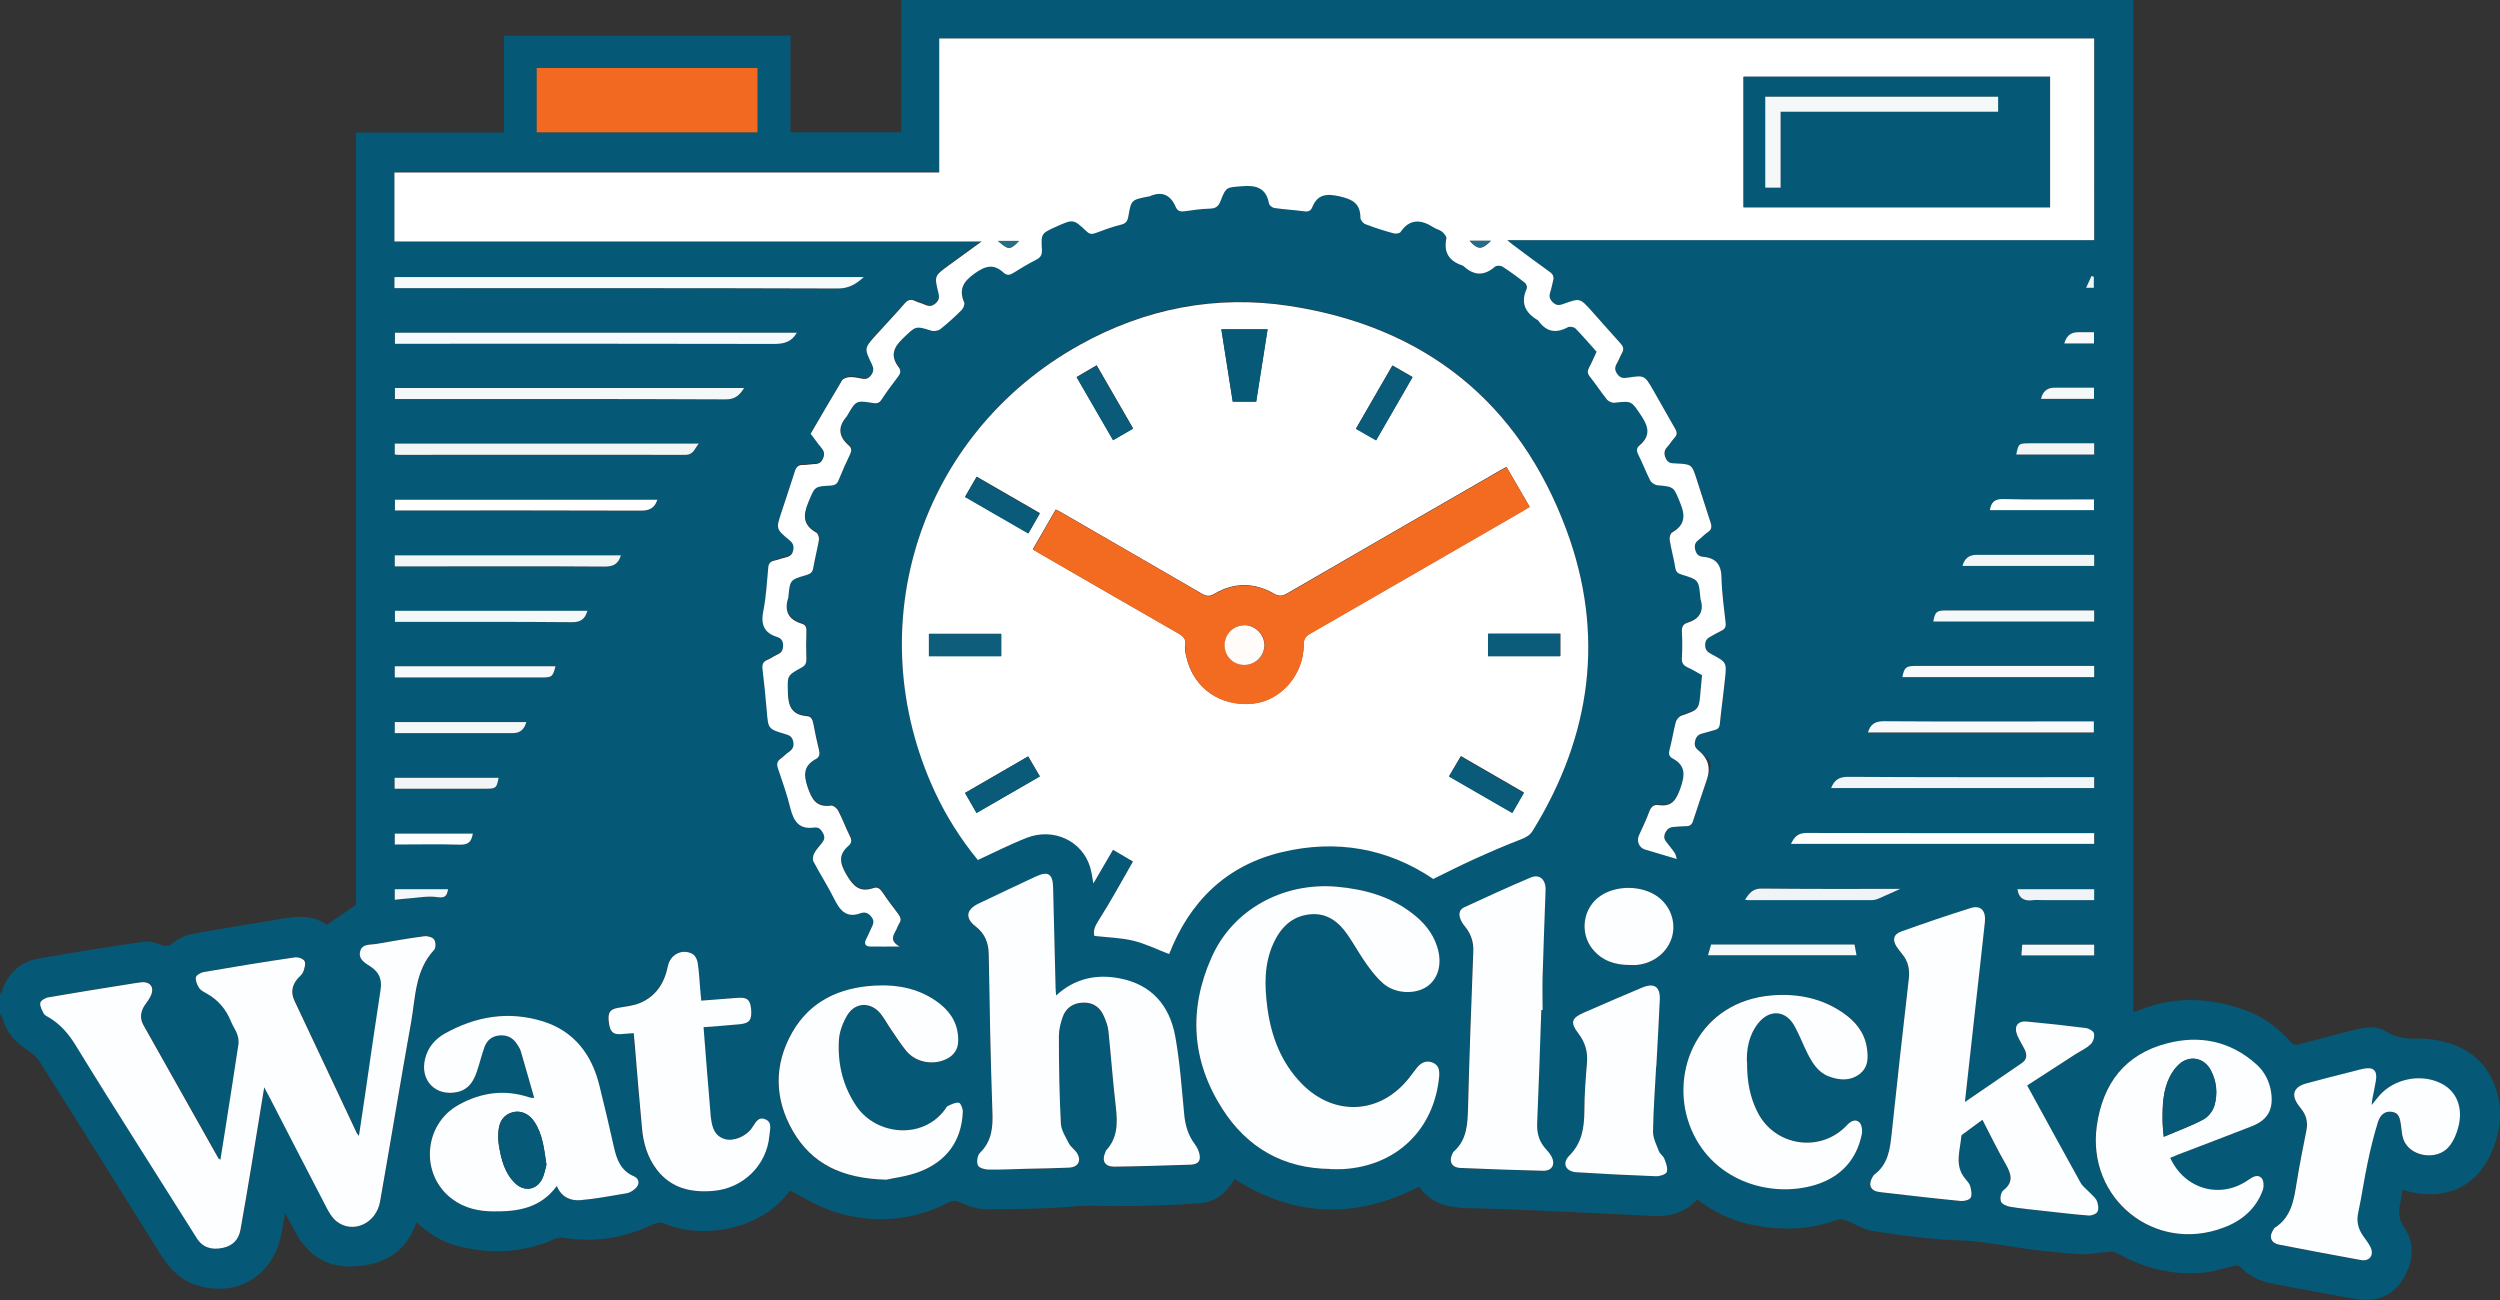
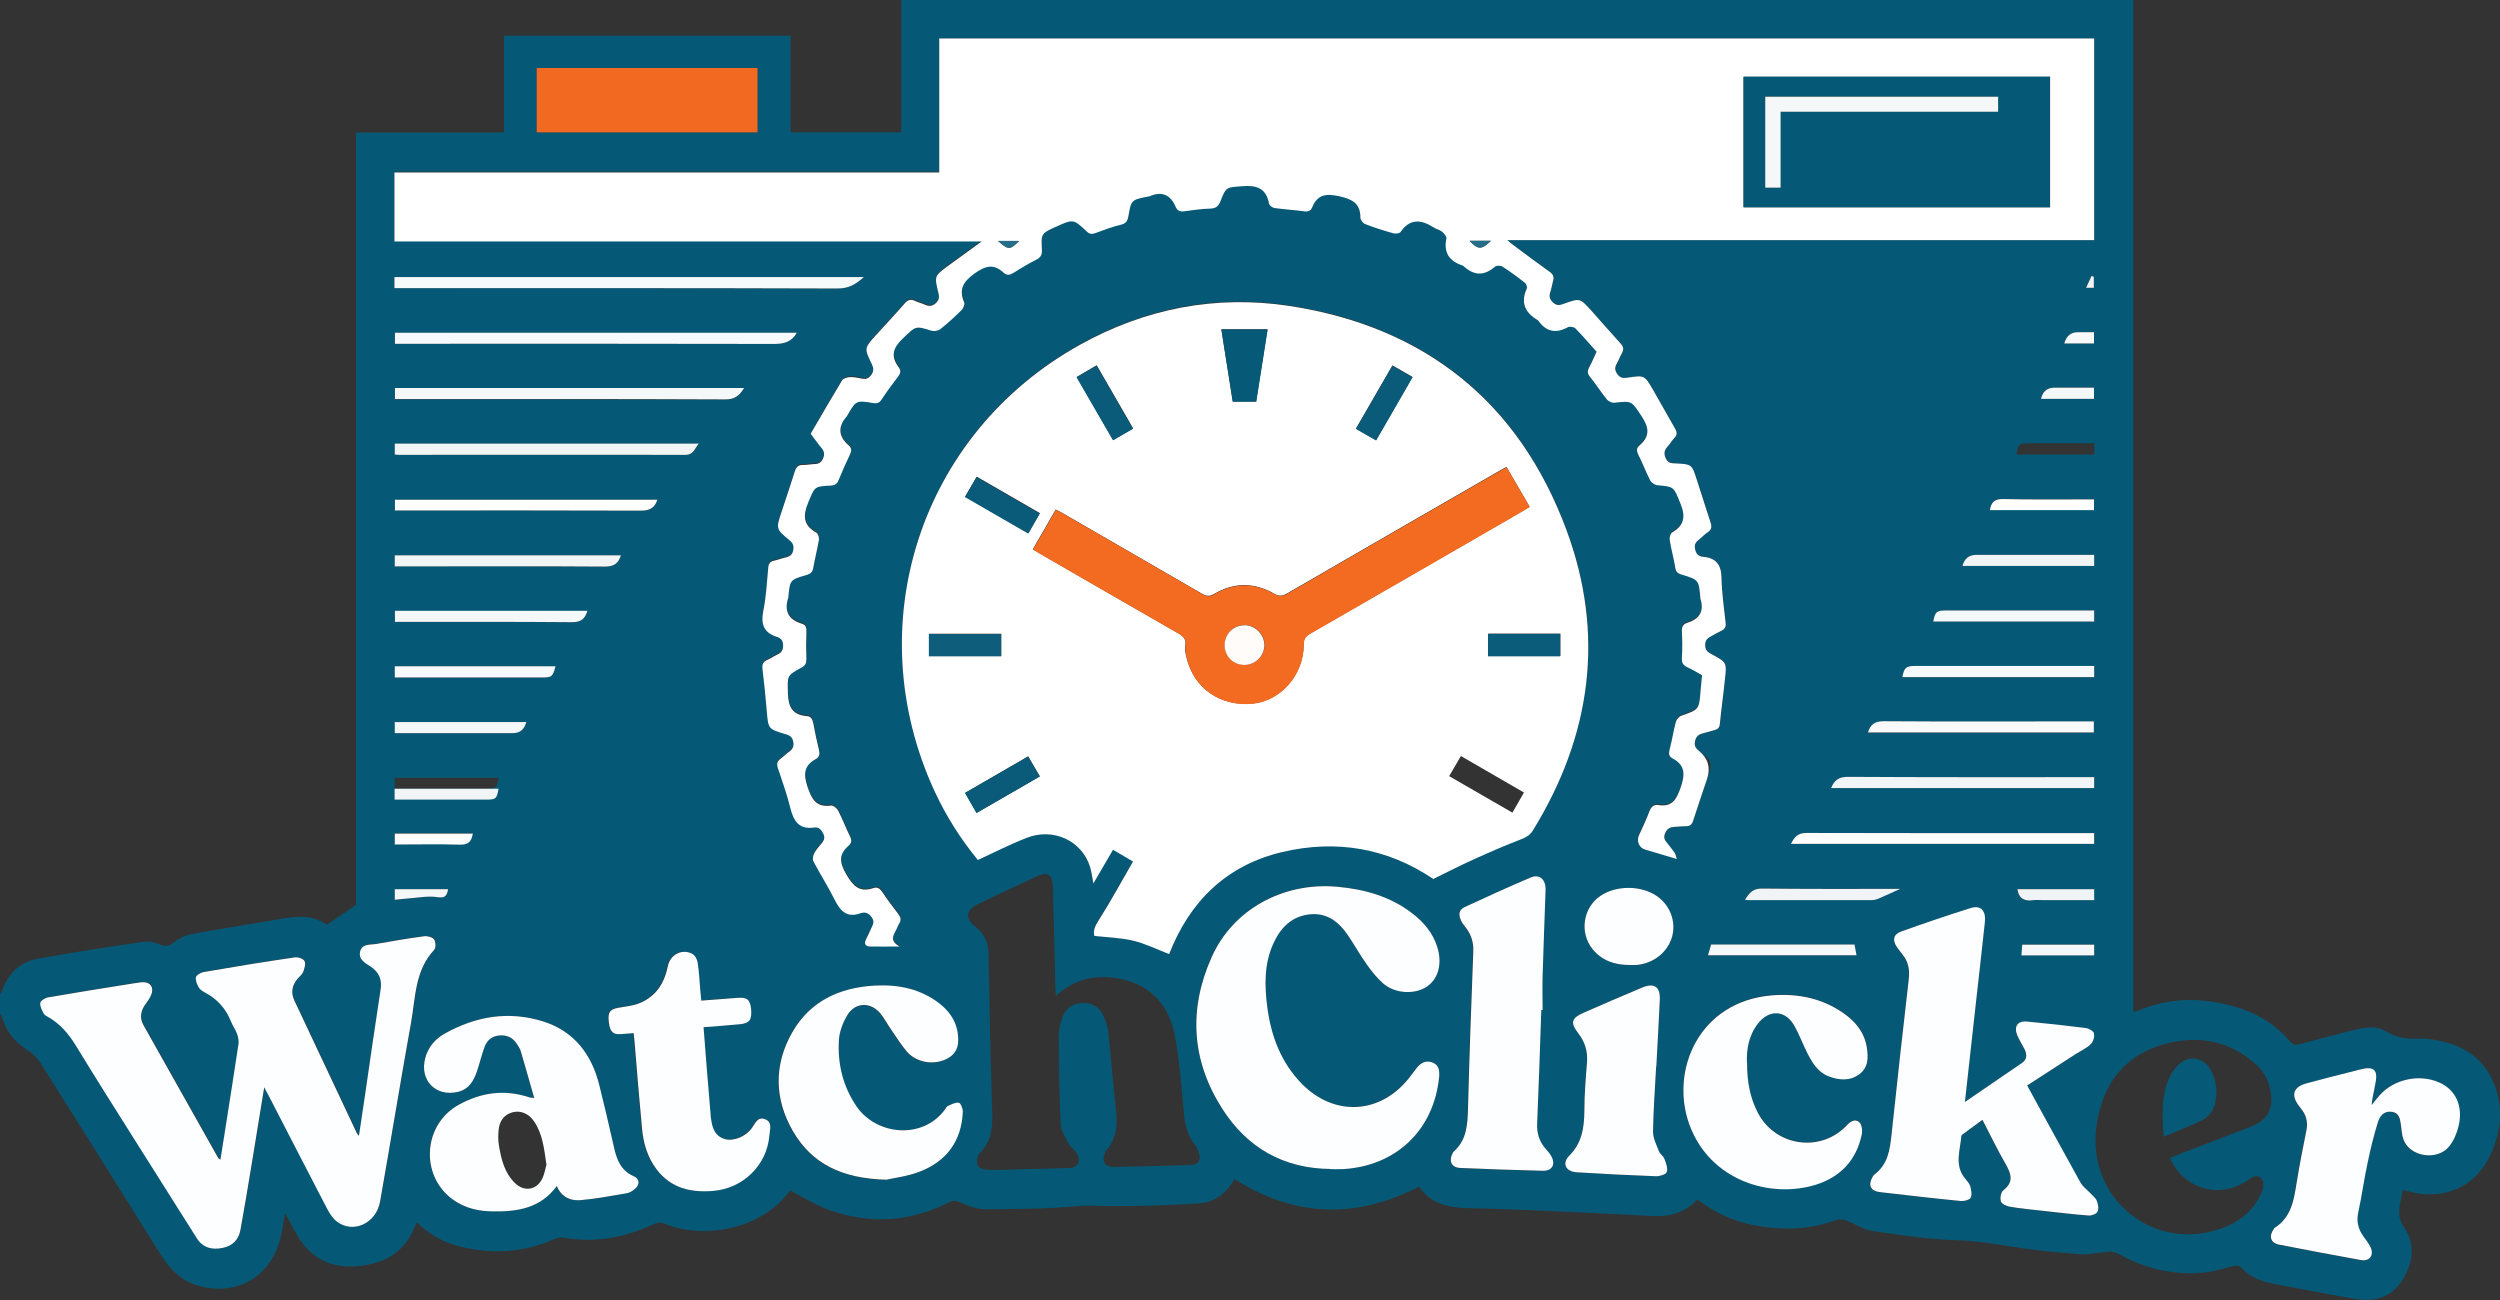
<svg xmlns="http://www.w3.org/2000/svg" viewBox="0 0 151.48 78.78" data-name="Layer 2" id="Layer_2">
  <rect x="0" y="0" width="151.48" height="78.78" fill="#333333" stroke="none" />
  <defs>
    <style>
      .cls-1 {
        fill: #055976;
      }

      .cls-2 {
        fill: #fff;
      }

      .cls-3 {
        fill: #f36b21;
      }

      .cls-4 {
        fill: #f4f8f8;
      }

      .cls-5 {
        fill: #256e89;
      }

      .cls-6 {
        fill: #0b5c7a;
      }

      .cls-7 {
        fill: #0a5b79;
      }

      .cls-8 {
        fill: #f26a21;
      }

      .cls-9 {
        fill: #f5f8f8;
      }

      .cls-10 {
        fill: #f2f5f7;
      }

      .cls-11 {
        fill: #fdfeff;
      }

      .cls-12 {
        fill: #f1f5f5;
      }

      .cls-13 {
        fill: #f7fafc;
      }

      .cls-14 {
        fill: #f6fafb;
      }

      .cls-15 {
        fill: #f0f4f6;
      }

      .cls-16 {
        fill: #f7f9fa;
      }

      .cls-17 {
        fill: #0d5d7b;
      }

      .cls-18 {
        fill: #065a78;
      }

      .cls-19 {
        fill: #fffcfa;
      }
    </style>
  </defs>
  <g data-name="Layer 1" id="Layer_1-2">
    <g data-name="Layer 1-2" id="Layer_1-2">
      <g>
        <path d="M0,61.46v-1.24c.04-.06,.1-.1,.12-.17,.36-1.06,1.08-1.76,2.18-1.96,2.11-.38,4.23-.71,6.36-1.02,.33-.05,.72,.02,1.03,.16,.37,.16,.59,.08,.88-.15,.29-.23,.66-.41,1.02-.48,1.6-.3,3.22-.54,4.83-.82,1.19-.21,2.38-.48,3.38,.26,.61-.41,1.14-.78,1.77-1.21V8.03h8.97V2.16h17.36v5.86h6.71V0h74.65V61.31c.11-.02,.17-.02,.22-.05,1.37-.57,2.8-.79,4.28-.6,1.95,.25,3.71,.91,5.02,2.47,.17,.2,.32,.2,.54,.14,1.04-.28,2.08-.54,3.11-.81,.71-.18,1.49-.37,2.11,.02,.72,.46,1.44,.48,2.21,.45,.12,0,.24,0,.35,.02,1.83,.21,3.32,.95,4.03,2.75,.55,1.38,.42,2.77-.16,4.12-.81,1.88-2.46,2.79-4.48,2.49-.3-.05-.59-.13-.92-.21-.07,.78-.46,1.46,.09,2.25,.72,1.04,.56,2.2-.11,3.24-.67,1.03-1.7,1.31-2.86,1.11-1.58-.27-3.15-.58-4.73-.87-.84-.15-1.62-.4-2.21-1.08-.06-.07-.26-.07-.38-.05-.56,.12-1.1,.32-1.67,.39-1.9,.22-3.68-.19-5.35-1.12-.15-.08-.34-.14-.51-.13-.62,.04-1.25,.2-1.87,.15-1.47-.11-2.93-.26-4.38-.5-.98-.16-1.94-.31-2.95-.34-1.73-.05-3.46-.31-5.17-.56-.56-.08-1.07-.44-1.61-.64-.17-.06-.39-.1-.55-.04-1.71,.63-3.45,.66-5.21,.29-1.2-.26-2.27-.78-3.26-1.52-.73,.78-1.63,1.05-2.65,1-2.32-.12-4.64-.23-6.95-.33-1.38-.06-2.77-.12-4.15-.14-1.24-.01-2.38-.24-3.1-1.31-3.84,1.97-7.54,1.86-11.19-.46-.47,.83-1.17,1.41-2.12,1.47-1.75,.12-3.5,.17-5.25,.17-.72,0-1.42-.06-2.15,0-1.84,.17-3.7,.18-5.56,.19-.52,0-1.06-.21-1.55-.42-.26-.11-.42-.13-.67,0-2.34,1.19-4.76,1.34-7.22,.48-.83-.29-1.59-.78-2.41-1.2,.01-.01-.02,.02-.04,.05-1.72,2.36-5.28,2.94-7.63,1.94-.15-.07-.4-.04-.56,.04-1.75,.82-3.56,1.17-5.49,.83-.18-.03-.41,.02-.58,.1-1.96,.85-3.96,.93-5.99,.36-.89-.25-1.65-.75-2.33-1.38-.05,.1-.09,.17-.11,.24-.65,1.65-1.97,2.31-3.62,2.42-1.55,.1-2.74-.55-3.52-1.9-.24-.41-.46-.84-.73-1.34-.07,.44-.13,.79-.19,1.13-.46,2.61-2.6,3.99-5.08,3.28-1.09-.31-1.78-1.1-2.35-2.02-2.4-3.84-4.8-7.68-7.22-11.51-.19-.3-.48-.56-.78-.75-.69-.45-1.21-1.02-1.46-1.81-.04-.12-.1-.23-.15-.34h0Zm86.82-8.22c.87-.42,1.66-.83,2.48-1.2,.95-.43,1.91-.85,2.88-1.22,.31-.12,.53-.25,.7-.53,3.55-5.75,4.38-11.89,2.03-18.22-2.88-7.75-8.58-12.3-16.77-13.56-4.47-.69-8.74,.15-12.7,2.35-9.71,5.39-13.47,17.03-8.79,27.1,.69,1.48,1.56,2.86,2.6,4.12,1-.46,1.96-.95,2.95-1.34,1.62-.64,3.36,.18,3.85,1.76,.09,.3,.13,.62,.2,1,.41-.71,.8-1.37,1.19-2.04,.43,.25,.81,.48,1.21,.71-.71,1.23-1.35,2.42-2.08,3.56-.22,.35-.35,.63-.26,.95,.82,.1,1.61,.11,2.36,.29,.74,.18,1.44,.53,2.17,.81,1.24-3.17,3.44-5.36,6.84-6.18,3.29-.79,6.38-.25,9.14,1.61h0Zm14.79-1.19c-.03-.12-.04-.25-.11-.34-.14-.21-.3-.4-.45-.6-.14-.18-.27-.33-.15-.62,.13-.31,.32-.38,.6-.39,.22,0,.44-.04,.66-.04,.24,0,.37-.1,.44-.33,.27-.85,.57-1.7,.85-2.55,.32-.99,.32-.99-.47-1.66-.18-.15-.34-.27-.27-.58,.06-.32,.22-.44,.5-.51,.21-.05,.42-.14,.64-.18,.23-.05,.34-.14,.37-.4,.09-.91,.22-1.81,.31-2.72,.1-.99,.1-1-.81-1.49-.23-.13-.38-.24-.39-.56,0-.32,.17-.44,.4-.55,.2-.1,.38-.22,.58-.31,.22-.1,.29-.24,.26-.48-.1-.91-.24-1.81-.25-2.72-.02-.79-.33-1.21-1.11-1.28-.27-.03-.42-.16-.49-.46-.06-.29,.03-.44,.24-.59,.18-.13,.32-.31,.51-.43,.24-.15,.27-.33,.19-.59-.29-.88-.56-1.76-.85-2.64-.3-.9-.31-.9-1.26-.95-.25-.01-.47,0-.61-.31-.13-.29-.08-.49,.11-.71,.15-.16,.25-.36,.41-.52,.19-.2,.16-.36,.04-.58-.45-.77-.88-1.56-1.33-2.34-.51-.88-.52-.88-1.52-.74-.26,.04-.45,.06-.64-.21-.18-.25-.15-.44-.02-.67,.11-.19,.17-.41,.29-.59,.13-.22,.11-.39-.07-.59-.61-.66-1.19-1.34-1.79-2.01-.67-.75-.68-.75-1.64-.41-.24,.08-.43,.15-.67-.07-.23-.21-.25-.39-.16-.65,.07-.21,.1-.43,.16-.64,.07-.24,.03-.4-.19-.56-.76-.54-1.5-1.1-2.24-1.65-.08-.06-.16-.14-.34-.28h35.56V2.33H56.91V10.4H23.9v4.18H59.49c-.73,.53-1.37,1-2.01,1.46-.86,.63-.86,.63-.61,1.65,.06,.25,.06,.42-.15,.62-.23,.22-.42,.21-.67,.1-.19-.08-.39-.13-.58-.22-.26-.13-.44-.09-.64,.14-.57,.66-1.17,1.29-1.75,1.93-.71,.78-.71,.79-.25,1.74,.12,.25,.14,.43-.04,.68-.17,.24-.35,.26-.6,.2-.23-.05-.47-.1-.7-.08-.16,0-.38,.08-.46,.2-.65,1.07-1.27,2.15-1.9,3.23,.23,.3,.42,.58,.64,.84,.17,.21,.24,.38,.11,.66-.13,.3-.32,.33-.59,.34-.21,0-.41,.06-.62,.05-.31-.02-.43,.15-.51,.42-.26,.83-.54,1.64-.81,2.47-.32,.98-.32,.99,.48,1.66,.22,.18,.3,.35,.24,.63s-.23,.37-.47,.43c-.23,.05-.45,.14-.68,.19-.24,.05-.33,.18-.36,.42-.08,.88-.13,1.77-.3,2.63-.16,.81,.03,1.32,.83,1.57,.24,.08,.36,.22,.37,.52,0,.31-.12,.45-.37,.56-.2,.09-.38,.22-.58,.31-.26,.11-.33,.28-.3,.55,.1,.85,.18,1.7,.26,2.55,.09,1.08,.09,1.09,1.13,1.4,.24,.07,.41,.15,.47,.44,.06,.29-.02,.47-.25,.63-.18,.13-.33,.3-.51,.42-.21,.15-.26,.31-.17,.56,.27,.81,.55,1.61,.76,2.44,.19,.78,.52,1.3,1.44,1.17,.28-.04,.43,.11,.56,.38,.14,.28,.01,.43-.14,.62-.15,.18-.32,.36-.42,.57-.07,.14-.11,.37-.04,.49,.41,.78,.88,1.53,1.28,2.31,.34,.68,.74,1.12,1.58,.82,.26-.1,.48-.02,.67,.25,.18,.26,.08,.43-.02,.64-.11,.23-.21,.45-.32,.68-.14,.27-.05,.44,.24,.45,.54,.02,1.07,0,1.79,0-.64-.36-.37-.69-.2-1.03,.06-.12,.1-.25,.17-.36,.15-.22,.09-.39-.06-.59-.34-.43-.66-.87-.96-1.32-.14-.21-.29-.33-.54-.24-.82,.29-1.22-.11-1.63-.81-.41-.7-.51-1.21,.13-1.76,.2-.17,.19-.35,.07-.59-.25-.5-.44-1.02-.7-1.52-.08-.15-.3-.33-.43-.32-.92,.13-1.18-.4-1.44-1.16-.26-.76-.21-1.27,.51-1.66,.23-.13,.25-.31,.19-.56-.13-.53-.24-1.06-.34-1.59-.04-.23-.11-.43-.39-.45-.86-.07-1.13-.54-1.15-1.38-.02-1.05-.1-1.06,.82-1.56,.23-.12,.31-.26,.3-.51-.02-.56-.02-1.12,0-1.68,0-.24-.05-.4-.28-.47-.83-.25-1.08-.79-.81-1.6,0-.01,0-.03,0-.04,.1-1,.1-1.01,1.06-1.3,.23-.07,.39-.13,.44-.41,.1-.58,.25-1.15,.35-1.73,.02-.14-.05-.38-.16-.44-.79-.45-.81-1.03-.49-1.82,.4-.95,.34-.99,1.37-1.03,.26-.01,.38-.11,.48-.35,.21-.52,.44-1.03,.68-1.53,.1-.21,.13-.39-.07-.55-.65-.56-.66-1.15-.11-1.78,0-.01,.01-.03,.02-.04,.53-.91,.53-.92,1.57-.75,.24,.04,.37-.02,.51-.22,.31-.46,.64-.92,.98-1.36,.16-.2,.22-.37,.06-.58-.51-.67-.36-1.18,.24-1.75,.78-.75,.73-.78,1.75-.47,.15,.05,.4,0,.53-.1,.45-.36,.87-.75,1.28-1.15,.11-.11,.21-.35,.16-.47-.34-.8-.05-1.25,.63-1.75,.66-.47,1.16-.62,1.77-.04,.19,.18,.37,.15,.59,0,.44-.29,.9-.56,1.37-.79,.28-.14,.37-.31,.35-.62-.05-.98-.04-.98,.87-1.39,1.03-.47,1.04-.47,1.84,.29,.18,.17,.32,.19,.54,.1,.51-.19,1.02-.38,1.55-.51,.3-.07,.4-.23,.44-.5,.17-1.01,.17-1.01,1.18-1.2,.03,0,.06,0,.09-.01,.75-.33,1.28-.1,1.6,.64,.1,.23,.27,.3,.53,.26,.51-.08,1.02-.15,1.54-.16,.35,0,.51-.12,.64-.45,.35-.9,.37-.84,1.33-.91,.86-.07,1.44,.12,1.61,1.05,.02,.11,.2,.25,.32,.27,.6,.08,1.2,.12,1.8,.2,.24,.03,.41-.03,.5-.24,.32-.79,.85-.85,1.64-.67,.78,.17,1.28,.42,1.28,1.3,0,.13,.17,.34,.3,.39,.56,.21,1.14,.39,1.72,.56,.12,.03,.35,0,.41-.08,.58-.84,1.26-.76,2.01-.28,.16,.1,.37,.14,.51,.26,.12,.1,.28,.29,.26,.41-.17,.87,.18,1.39,.99,1.64,.03,0,.05,.03,.07,.05,.62,.58,1.23,.59,1.88,.02,.09-.08,.34-.08,.45-.01,.47,.3,.92,.64,1.36,.98,.08,.07,.16,.27,.12,.35-.39,.86-.1,1.47,.67,1.92,.01,0,.02,.02,.03,.03,.48,.68,1.07,.79,1.8,.39,.11-.06,.36-.02,.45,.08,.44,.45,.85,.93,1.28,1.41-.15,.32-.28,.63-.44,.93-.12,.22-.12,.38,.04,.59,.36,.45,.67,.93,1.03,1.38,.09,.12,.31,.21,.46,.19,1.06-.13,1.01-.1,1.62,.79,.46,.68,.56,1.23-.11,1.8-.17,.15-.19,.32-.08,.54,.26,.51,.45,1.05,.72,1.56,.07,.14,.28,.29,.44,.31,1.05,.1,.99,.11,1.39,1.08,.33,.78,.27,1.34-.49,1.78-.11,.06-.18,.32-.15,.46,.09,.56,.24,1.12,.34,1.68,.04,.24,.13,.34,.37,.41,1.05,.32,1.05,.33,1.15,1.42,0,.01,0,.03,0,.04,.25,.77-.06,1.24-.8,1.47-.26,.08-.34,.26-.32,.54,.03,.53,.03,1.06,0,1.59-.02,.3,.09,.45,.35,.57,.29,.13,.57,.31,.87,.47-.03,.32-.07,.64-.09,.96-.09,1.13-.09,1.12-1.17,1.5-.14,.05-.29,.23-.33,.38-.15,.55-.23,1.12-.38,1.68-.06,.24-.03,.4,.18,.52,.8,.42,.76,1,.49,1.78-.25,.71-.5,1.17-1.34,1.05-.28-.04-.45,.1-.55,.38-.19,.49-.42,.97-.63,1.45-.16,.35,0,.75,.35,.86,.62,.19,1.25,.38,1.95,.58h0ZM13.36,70.24c-.07-.05-.1-.06-.11-.08-1.52-2.69-3.03-5.38-4.54-8.07-.22-.4-.19-.79,.06-1.17,.13-.2,.28-.38,.38-.59,.25-.52-.01-.89-.58-.83-.25,.03-.49,.07-.74,.11-1.63,.26-3.25,.52-4.88,.8-.19,.03-.47,.2-.49,.34-.03,.21,.11,.45,.22,.66,.06,.1,.2,.17,.32,.23,.69,.41,1.18,.99,1.6,1.67,1.25,2.04,2.54,4.07,3.81,6.1,1.17,1.87,2.35,3.73,3.53,5.59,.37,.59,.93,.73,1.58,.59,.59-.13,.96-.51,1.07-1.09,.24-1.34,.47-2.69,.69-4.04,.25-1.5,.49-3,.75-4.6,.12,.22,.19,.34,.25,.47,1.18,2.29,2.35,4.57,3.54,6.85,.15,.29,.34,.6,.59,.8,.98,.79,2.4,.14,2.64-1.2,.63-3.62,1.23-7.25,1.88-10.86,.27-1.51,.24-3.13,1.39-4.38,.11-.12,.1-.49,0-.64-.1-.14-.41-.22-.61-.19-.98,.13-1.95,.3-2.92,.47-.36,.06-.84-.03-.95,.46-.11,.48,.31,.69,.64,.91,.51,.34,.69,.78,.6,1.4-.33,2.12-.63,4.25-.94,6.37-.12,.81-.24,1.62-.37,2.48-.07-.08-.11-.11-.12-.14-1.27-2.68-2.53-5.37-3.79-8.05-.23-.49-.15-.94,.21-1.35,.12-.13,.27-.25,.33-.41,.07-.2,.16-.49,.07-.64-.08-.14-.4-.25-.59-.22-1.85,.28-3.69,.58-5.53,.89-.18,.03-.44,.19-.46,.32-.03,.2,.07,.45,.19,.63,.1,.15,.29,.25,.45,.34,.69,.39,1.18,.95,1.48,1.69,.1,.26,.28,.49,.37,.75,.07,.2,.12,.43,.09,.63-.24,1.66-.51,3.31-.77,4.97-.1,.66-.21,1.32-.32,2.01h0Zm50.62-9.92c-.01-.19-.03-.31-.03-.44-.05-2.03-.1-4.06-.15-6.09-.02-.83-.3-1.01-1.05-.66-1.16,.54-2.32,1.08-3.47,1.64-.75,.36-.83,.88-.18,1.38,.58,.45,.79,1,.8,1.71,.05,3.16,.11,6.33,.22,9.49,.03,.95-.03,1.8-.75,2.52-.16,.15-.22,.55-.13,.76,.07,.16,.43,.25,.67,.26,.75,.01,1.5-.03,2.25-.05,.87-.02,1.74-.04,2.61-.07,.56-.02,.77-.43,.46-.91-.13-.21-.37-.36-.48-.57-.2-.38-.46-.78-.48-1.19-.08-1.76-.11-3.53-.12-5.3,0-.39,.1-.79,.23-1.16,.2-.57,.65-.86,1.26-.87,.59,0,1.01,.29,1.24,.83,.12,.28,.24,.58,.27,.88,.16,1.54,.28,3.08,.45,4.61,.11,.97,.12,1.88-.6,2.65-.02,.02-.02,.05-.03,.08-.24,.54-.04,.9,.54,.89,1.55-.03,3.09-.07,4.64-.12,.46-.02,.63-.26,.5-.71-.05-.19-.15-.38-.27-.54-.41-.55-.58-1.16-.64-1.84-.14-1.57-.26-3.14-.54-4.69-.34-1.86-1.43-3.14-3.37-3.51-1.41-.27-2.71,0-3.85,1.04h0Zm16.62,10.51c.25,0,.5,.01,.75,0,3.24-.18,5.53-2.38,5.84-5.59,.03-.36,0-.69-.38-.86-.4-.17-.71,0-.97,.31-.16,.19-.3,.4-.46,.6-1.73,2.21-4.51,2.38-6.49,.39-1.28-1.29-1.88-2.89-2.11-4.65-.17-1.31-.2-2.62,.36-3.86,.44-.97,1.11-1.67,2.23-1.78,1.03-.1,1.73,.46,2.28,1.25,.4,.58,.74,1.2,1.15,1.78,.3,.42,.62,.83,1,1.16,.74,.63,1.95,.68,2.68,.17,.68-.48,.91-1.4,.59-2.4-.27-.85-.81-1.49-1.51-2.02-1.34-1.02-2.89-1.46-4.55-1.61-3.27-.29-6.31,1.37-7.61,4.28-1.4,3.15-1.22,6.25,.65,9.17,1.51,2.37,3.71,3.62,6.55,3.65h0Zm38.45-4.06c.22-2,.43-3.89,.64-5.77,.19-1.71,.39-3.42,.57-5.13,.07-.68-.25-1.02-.86-.84-1.42,.44-2.82,.92-4.21,1.42-.47,.17-.55,.53-.26,.95,.11,.16,.23,.31,.35,.46,.34,.43,.43,.91,.37,1.45-.36,3.13-.71,6.25-1.04,9.38-.1,.96-.22,1.88-1.06,2.5-.05,.03-.07,.09-.1,.14-.28,.48-.12,.85,.43,.91,1.64,.19,3.27,.38,4.91,.54,.2,.02,.53-.06,.61-.2,.1-.18,.04-.47-.03-.7-.05-.17-.2-.32-.32-.47-.65-.8-.28-1.69-.22-2.55,0-.04,.04-.08,.07-.11,.4-.29,.79-.59,1.21-.89,.49,.93,.91,1.82,1.4,2.67,.34,.59,.52,1.09-.14,1.61-.14,.11-.21,.48-.14,.67,.05,.16,.35,.28,.56,.32,.64,.11,1.28,.16,1.93,.24,.94,.1,1.87,.22,2.81,.29,.18,.01,.48-.09,.55-.23,.09-.18,.04-.46-.04-.66-.08-.19-.28-.33-.43-.5-.19-.2-.43-.38-.56-.61-1.07-1.92-2.12-3.86-3.23-5.88,.98-.64,1.95-1.27,2.92-1.89,.31-.2,.66-.35,.92-.6,.15-.14,.24-.45,.21-.66-.02-.14-.31-.31-.5-.33-1.18-.15-2.37-.28-3.55-.39-.58-.05-.82,.29-.6,.83,.12,.3,.3,.57,.45,.86,.16,.31,.14,.6-.17,.82-1.11,.77-2.23,1.53-3.45,2.36h0Zm-86.69-.24c-.19-.03-.24-.03-.3-.04-1.5-.5-2.93-.29-4.29,.46-2.14,1.19-2.34,4.26-.37,5.71,.74,.55,1.6,.73,2.5,.74,1.47,.01,2.86-.2,3.83-1.54,.26,.66,.8,.92,1.42,.86,.95-.08,1.89-.26,2.82-.42,.18-.03,.35-.15,.5-.27,.29-.24,.28-.6-.06-.75-.79-.34-1.05-1.01-1.22-1.77-.28-1.25-.58-2.49-.88-3.73-.46-1.88-1.52-3.29-3.41-3.89-2.07-.66-4.07-.32-5.95,.73-.59,.33-1.03,.83-1.2,1.52-.33,1.33,.65,2.33,1.98,2.02,.66-.15,.95-.64,1.15-1.22,.17-.5,.3-1.01,.47-1.51,.14-.4,.44-.66,.89-.69,.45-.04,.81,.12,1.06,.5,.1,.15,.2,.3,.25,.47,.27,.91,.53,1.82,.81,2.82h0Zm61.02-5.32h.07c0-.69-.02-1.38,0-2.07,.05-1.73,.12-3.47,.18-5.2,.02-.64-.35-.99-.9-.76-1.35,.57-2.68,1.19-4.02,1.8-.36,.17-.35,.48-.21,.79,.07,.16,.18,.3,.29,.44,.33,.42,.48,.89,.46,1.43-.12,3.18-.24,6.35-.32,9.53-.03,.98-.07,1.92-.87,2.62-.02,.02-.03,.05-.05,.07-.28,.51-.09,.89,.48,.92,1.66,.07,3.32,.13,4.99,.17,.54,.01,.76-.37,.51-.86-.08-.15-.19-.3-.31-.42-.42-.46-.58-.99-.56-1.61,.1-2.28,.17-4.56,.25-6.84h0Zm38.11,8.95c.18-.07,.35-.14,.51-.21,1.47-.56,2.94-1.12,4.4-1.69,.98-.39,1.35-1.03,1.19-2.08-.1-.66-.39-1.24-.89-1.68-1.57-1.41-3.44-1.79-5.42-1.27-2.54,.66-3.89,2.43-4.25,5-.62,4.42,3.52,7.74,7.69,6.16,1.09-.42,1.95-1.15,2.37-2.28,.08-.21,.06-.56-.07-.71-.23-.26-.53-.09-.79,.09-1.68,1.19-3.87,.6-4.75-1.32h0Zm-25.64-5.79c-.03-.75,.09-1.62,.66-2.36,.7-.9,1.71-.83,2.24,.17,.28,.53,.5,1.1,.77,1.63,.29,.58,.63,1.14,1.29,1.39,.63,.24,1.28,.29,1.85-.13,.56-.42,.55-1.03,.45-1.65-.15-.9-.69-1.55-1.41-2.05-1.3-.9-2.77-1.2-4.32-1.08-4.45,.36-6.2,4.56-5.02,7.82,1.23,3.39,4.88,4.51,7.65,3.66,1.51-.46,2.47-1.49,2.8-3.06,.05-.24,0-.61-.16-.74-.25-.22-.55-.02-.76,.21-.03,.03-.06,.06-.09,.09-1.6,1.56-4.23,1.14-5.28-.85-.49-.92-.68-1.9-.66-3.08h0Zm-52.16,7.12c.41-.1,1.24-.19,2-.48,1.64-.63,2.57-1.86,2.63-3.65,0-.19-.13-.52-.24-.53-.2-.03-.44,.1-.66,.19-.07,.03-.11,.13-.17,.2-1.37,1.87-4.18,1.57-5.37-.17-.83-1.22-1.14-2.58-1.07-4.01,.03-.52,.24-1.07,.51-1.52,.49-.8,1.45-.81,2.03-.07,.23,.29,.4,.61,.61,.92,.32,.46,.61,.94,.97,1.36,.57,.66,1.56,.83,2.35,.47,.48-.22,.75-.6,.76-1.14,0-.92-.39-1.64-1.09-2.21-1.17-.94-2.54-1.2-3.98-1.12-2.12,.12-3.91,.94-4.99,2.84-1.12,1.97-1.09,4.01,.04,5.97,1.15,1.99,2.98,2.88,5.66,2.95h0Zm-15.32-8.88c.02,.24,.04,.44,.06,.64,.15,1.7,.29,3.4,.44,5.1,.08,.9,.33,1.76,.89,2.5,.87,1.14,2.07,1.42,3.42,1.3,1.81-.15,3.25-1.56,3.41-3.36,.03-.34,.21-.8-.25-.98-.47-.19-.62,.25-.82,.54-.36,.51-1.11,.81-1.63,.66-.63-.18-.78-.7-.84-1.27,0-.06-.01-.12-.02-.18-.08-1.01-.17-2.02-.25-3.03-.06-.76-.12-1.51-.18-2.3,.76-.06,1.48-.11,2.2-.18,.6-.05,.75-.27,.68-.93-.05-.56-.24-.71-.81-.67-.73,.05-1.46,.11-2.21,.17-.02-.24-.04-.45-.06-.65-.05-.56-.07-1.12-.16-1.67-.03-.19-.17-.44-.33-.52-.62-.32-1.33,.05-1.47,.74-.21,1.03-.71,1.85-1.71,2.25-.41,.17-.88,.2-1.33,.29-.49,.09-.61,.28-.54,.87,.07,.58,.24,.75,.72,.72,.25-.02,.49-.04,.77-.06h0Zm105.31,4.36c.02-.19,.03-.3,.05-.4,.07-.36,.15-.72,.21-1.08,.1-.63-.14-.85-.77-.72-.2,.04-.4,.1-.6,.15-.95,.25-1.91,.48-2.86,.74-.76,.21-.92,.7-.47,1.31,.05,.07,.1,.14,.16,.21,.32,.39,.43,.81,.33,1.32-.21,1.05-.42,2.1-.59,3.16-.17,1.06-.32,2.11-1.34,2.75-.02,.01-.04,.05-.05,.07-.32,.45-.19,.84,.35,.95,1.64,.32,3.29,.63,4.94,.93,.51,.09,.79-.29,.58-.77-.11-.24-.28-.45-.43-.66-.32-.44-.43-.9-.32-1.45,.22-1.02,.36-2.05,.58-3.07,.17-.82,.37-1.63,.62-2.43,.11-.37,.38-.68,.86-.6,.45,.08,.48,.46,.53,.81,.05,.29,.06,.59,.15,.86,.38,1.05,2.06,1.31,2.78,.41,.27-.34,.46-.79,.56-1.22,.29-1.19-.17-2.18-1.15-2.63-1.21-.55-2.76-.22-3.64,.77-.15,.17-.29,.36-.49,.6h0ZM32.52,4.12v3.9h13.38v-3.9h-13.38Zm67.83,60.49h0c.07-1.34,.15-2.67,.21-4.01,.04-.8-.33-1.07-1.07-.76-1.19,.5-2.38,1-3.56,1.53-.73,.32-.8,.6-.31,1.24,.41,.53,.58,1.1,.53,1.76-.08,.98-.15,1.97-.16,2.95,0,1.01-.13,1.93-.91,2.7-.47,.47-.22,.97,.44,1.01,1.6,.09,3.2,.18,4.8,.24,.23,0,.62-.11,.66-.25,.07-.23-.05-.55-.14-.8-.06-.17-.27-.29-.33-.46-.15-.39-.37-.79-.36-1.19,.02-1.32,.12-2.64,.19-3.96h0Zm-1.6-6.14c.13,0,.27,0,.4,0,1.05-.08,1.91-.78,2.17-1.73,.25-.91-.12-1.88-.92-2.44-.95-.66-2.46-.67-3.42-.02-1.06,.72-1.29,2.23-.49,3.22,.58,.72,1.37,.97,2.26,.97h0ZM23.9,17.46h.54c8.78,0,17.55,0,26.33,.02,.66,0,1.09-.26,1.57-.69H23.9v.67h0Zm24.38,2.7H23.92v.67h.54c7.48,0,14.95,0,22.43,.01,.6,0,1.06-.11,1.38-.68h0Zm-3.2,3.37H23.92v.67h.54c6.49,0,12.99,0,19.48,.02,.57,0,.85-.23,1.13-.68h0Zm-21.15,4.02c.11,0,.19,.02,.26,.02,5.78,0,11.56,0,17.35,0,.5,0,.56-.38,.81-.68H23.92v.66h0Zm102.97,22.93h-.52c-5.63,0-11.27,0-16.9-.01-.53,0-.75,.25-.94,.66h18.37v-.65h0Zm0-3.39h-.57c-4.79,0-9.57,.01-14.36-.02-.56,0-.83,.21-1.01,.68h15.94v-.66ZM39.83,30.28h-15.9v.65h.56c4.78,0,9.57,0,14.35,.01,.52,0,.82-.16,.99-.66Zm-2.21,3.37h-13.7v.67h.55c4.06,0,8.12-.01,12.18,.01,.53,0,.82-.17,.97-.68h0Zm75.56,10.75h13.69v-.67h-.51c-4.07,0-8.15,.01-12.22-.01-.54,0-.81,.19-.96,.69h0Zm-77.59-7.38h-11.66v.67h.5c3.4,0,6.8-.02,10.2,.02,.54,0,.81-.18,.96-.68h0Zm91.3,3.34h-10.85c-.55,0-.67,.11-.77,.68h11.62v-.68h0Zm-102.97,.7h8.9c.63,0,.68-.03,.84-.68h-9.74v.68h0Zm102.97-4.07h-8.98c-.57,0-.65,.08-.76,.67h9.75v-.67Zm-11.73,16.86h-.59c-2.61,0-5.21,.02-7.82-.02-.55,0-.77,.28-1.02,.67,.08,.02,.12,.03,.16,.03,2.5,0,5,0,7.51,0,.14,0,.29-.03,.42-.09,.42-.18,.83-.37,1.34-.6h0Zm-2.79,3.39h-8.69c-.07,.22-.13,.44-.19,.65h9c-.04-.22-.08-.42-.12-.65h0ZM23.92,44.42h7.17c.42,0,.69-.22,.8-.67h-7.97v.67h0Zm102.97-10.8h-7.14c-.44,0-.72,.22-.84,.67h7.98v-.67ZM23.91,47.79h5.56c.58,0,.63-.05,.74-.66h-6.3v.66ZM126.88,30.25h-.49c-1.66,0-3.33,.03-4.99-.02-.53-.01-.75,.18-.83,.67h6.31v-.66Zm0,23.63h-4.65c.1,.6,.46,.74,.98,.66,.17-.03,.35,0,.53,0h3.14v-.66h0Zm-102.97-2.73c1.35,0,2.66-.03,3.97,.01,.52,.02,.69-.22,.76-.67h-4.73v.65ZM126.89,26.86h-3.91c-.66,0-.68,.02-.8,.68h4.72v-.68Zm0,30.37h-4.35c-.02,.22-.03,.43-.05,.65h4.41v-.65h0Zm-.01-33.07v-.68h-2.4c-.44,0-.71,.23-.81,.68h3.21ZM27.15,53.88h-3.23v.64c.28-.03,.54-.06,.8-.08,.6-.04,1.21-.17,1.79-.08,.47,.07,.56-.09,.64-.48h0ZM125.08,20.81h1.8v-.68h-.98c-.43,0-.7,.23-.82,.68Zm1.79-3.36v-.67s-.09-.03-.14-.05c-.1,.23-.21,.45-.33,.72h.47Z" class="cls-1" />
        <path d="M86.82,53.24c-2.76-1.85-5.85-2.39-9.14-1.61-3.4,.81-5.6,3.01-6.84,6.18-.73-.28-1.43-.63-2.17-.81-.75-.18-1.54-.2-2.36-.29-.09-.32,.04-.6,.26-.95,.73-1.14,1.37-2.33,2.08-3.56-.39-.23-.78-.46-1.21-.71-.39,.67-.78,1.33-1.19,2.04-.07-.38-.11-.7-.2-1-.49-1.59-2.23-2.4-3.85-1.76-1,.39-1.95,.88-2.95,1.34-1.04-1.27-1.91-2.64-2.6-4.12-4.68-10.07-.92-21.71,8.79-27.1,3.96-2.2,8.23-3.03,12.7-2.35,8.19,1.26,13.89,5.81,16.77,13.56,2.35,6.33,1.52,12.46-2.03,18.22-.17,.28-.39,.41-.7,.53-.97,.37-1.93,.79-2.88,1.22-.81,.37-1.61,.77-2.48,1.2h0Zm-24.23-19.95c.17,.1,.31,.19,.44,.26,2.77,1.6,5.55,3.21,8.33,4.8,.32,.18,.53,.36,.46,.77-.04,.22,.01,.47,.07,.7,.43,1.88,2.07,3.02,4.05,2.8,1.67-.18,3.05-1.76,3.05-3.56,0-.35,.11-.51,.4-.68,4.28-2.46,8.56-4.93,12.83-7.4,.15-.09,.29-.18,.46-.28-.48-.82-.93-1.61-1.4-2.41-.18,.1-.32,.17-.45,.25-4.28,2.47-8.56,4.93-12.83,7.41-.3,.17-.5,.2-.82,.01-1.19-.68-2.42-.68-3.6,.02-.29,.17-.47,.15-.74,0-2.81-1.63-5.62-3.25-8.44-4.88-.13-.08-.27-.15-.43-.23-.47,.82-.92,1.6-1.39,2.41h0Zm12.11-8.96h1.41c.23-1.46,.46-2.91,.69-4.38h-2.8c.23,1.47,.46,2.92,.69,4.38h0Zm-18.41,15.42h4.38v-1.35h-4.38v1.35Zm28.08-17.61c-.74,1.29-1.47,2.55-2.21,3.83,.43,.25,.81,.47,1.22,.7,.74-1.29,1.47-2.55,2.21-3.83-.43-.25-.81-.47-1.22-.7h0Zm-25.19,27.11c1.29-.75,2.55-1.47,3.83-2.21-.24-.42-.47-.8-.71-1.21-1.29,.74-2.54,1.47-3.82,2.21,.24,.41,.45,.79,.7,1.22h0Zm9.48-23.29c-.75-1.3-1.47-2.55-2.21-3.83-.42,.24-.8,.47-1.21,.71,.75,1.3,1.48,2.56,2.21,3.82,.42-.25,.79-.46,1.21-.7h0Zm19.15,21.07c1.29,.75,2.54,1.47,3.83,2.21,.24-.41,.46-.8,.7-1.22-1.29-.74-2.54-1.47-3.82-2.21-.24,.4-.46,.78-.71,1.21h0Zm-25.5-14.72c.24-.42,.47-.81,.7-1.22-1.29-.74-2.54-1.47-3.83-2.21-.24,.42-.47,.81-.7,1.21,1.28,.74,2.53,1.46,3.83,2.21h0Zm27.87,6.08v1.36h4.37v-1.36h-4.37Z" class="cls-2" />
        <path d="M101.61,52.05c-.69-.21-1.32-.39-1.95-.58-.35-.11-.51-.52-.35-.86,.22-.48,.45-.96,.63-1.45,.11-.28,.27-.42,.55-.38,.83,.13,1.09-.34,1.34-1.05,.27-.78,.31-1.35-.49-1.78-.21-.11-.24-.27-.18-.52,.15-.55,.23-1.12,.38-1.68,.04-.15,.19-.33,.33-.38,1.08-.38,1.08-.37,1.17-1.5,.03-.32,.06-.64,.09-.96-.3-.17-.58-.34-.87-.47-.26-.12-.37-.27-.35-.57,.03-.53,.03-1.06,0-1.59-.01-.28,.06-.46,.32-.54,.74-.23,1.05-.7,.8-1.47,0-.01,0-.03,0-.04-.1-1.09-.09-1.1-1.15-1.42-.23-.07-.33-.17-.37-.41-.09-.56-.25-1.12-.34-1.68-.02-.15,.04-.4,.15-.46,.76-.44,.82-.99,.49-1.78-.4-.97-.34-.99-1.39-1.08-.16-.02-.37-.16-.44-.31-.26-.51-.46-1.05-.72-1.56-.11-.23-.1-.39,.08-.54,.67-.57,.57-1.12,.11-1.8-.6-.89-.55-.91-1.62-.79-.15,.02-.36-.08-.46-.19-.36-.45-.67-.93-1.03-1.38-.17-.21-.16-.37-.04-.59,.16-.29,.29-.61,.44-.93-.43-.48-.84-.96-1.28-1.41-.09-.09-.34-.13-.45-.08-.73,.4-1.32,.29-1.8-.39,0-.01-.02-.02-.03-.03-.77-.45-1.06-1.05-.67-1.92,.04-.09-.03-.29-.12-.35-.44-.35-.89-.68-1.36-.98-.11-.07-.36-.07-.45,.01-.64,.56-1.26,.55-1.88-.02-.02-.02-.05-.04-.07-.05-.81-.26-1.17-.78-.99-1.64,.02-.12-.14-.31-.26-.41-.14-.12-.35-.15-.51-.26-.75-.48-1.44-.56-2.01,.28-.06,.08-.29,.11-.41,.08-.58-.16-1.16-.34-1.72-.56-.14-.05-.3-.26-.3-.39,0-.87-.49-1.12-1.28-1.3-.79-.17-1.32-.12-1.64,.67-.09,.22-.25,.28-.5,.24-.6-.08-1.2-.11-1.8-.2-.12-.02-.3-.16-.32-.27-.17-.93-.75-1.12-1.61-1.05-.96,.08-.98,.01-1.33,.91-.13,.32-.29,.44-.64,.45-.51,.01-1.03,.09-1.54,.16-.26,.04-.43-.03-.53-.26-.32-.75-.85-.98-1.6-.64-.03,.01-.06,0-.09,.01-1,.2-1.01,.2-1.18,1.2-.05,.27-.14,.43-.44,.5-.53,.13-1.04,.32-1.55,.51-.22,.08-.36,.07-.54-.1-.8-.76-.81-.75-1.84-.29-.91,.41-.92,.41-.87,1.39,.02,.31-.07,.48-.35,.62-.47,.24-.93,.51-1.37,.79-.22,.14-.39,.17-.59,0-.61-.57-1.11-.43-1.77,.04-.68,.49-.97,.95-.63,1.75,.05,.12-.05,.36-.16,.47-.41,.41-.83,.79-1.28,1.15-.13,.1-.37,.14-.53,.1-1.01-.32-.96-.28-1.75,.47-.6,.57-.75,1.08-.24,1.75,.16,.21,.09,.39-.06,.58-.34,.44-.67,.89-.98,1.36-.13,.2-.26,.26-.51,.22-1.04-.17-1.04-.16-1.57,.75,0,.01-.01,.03-.02,.04-.56,.63-.54,1.22,.11,1.78,.19,.16,.17,.34,.07,.55-.24,.5-.47,1.01-.68,1.53-.09,.24-.21,.33-.48,.35-1.03,.05-.97,.08-1.37,1.03-.33,.79-.31,1.37,.49,1.82,.11,.06,.18,.3,.16,.44-.1,.58-.25,1.15-.35,1.73-.05,.27-.21,.34-.44,.41-.96,.28-.96,.29-1.06,1.3,0,.01,0,.03,0,.04-.27,.81-.02,1.35,.81,1.6,.24,.07,.29,.23,.28,.47-.02,.56-.02,1.12,0,1.68,0,.25-.07,.39-.3,.51-.92,.5-.84,.51-.82,1.56,.02,.84,.29,1.31,1.15,1.38,.27,.02,.34,.21,.39,.45,.1,.53,.21,1.07,.34,1.59,.06,.25,.04,.44-.19,.56-.71,.39-.76,.9-.51,1.66,.26,.76,.52,1.29,1.44,1.16,.13-.02,.36,.17,.43,.32,.26,.49,.45,1.02,.7,1.52,.12,.23,.13,.42-.07,.59-.64,.55-.54,1.06-.13,1.76,.41,.7,.8,1.09,1.63,.81,.25-.09,.4,.04,.54,.24,.3,.45,.63,.89,.96,1.32,.15,.2,.21,.37,.06,.59-.07,.11-.11,.24-.17,.36-.17,.34-.44,.67,.2,1.03-.72,0-1.25,.01-1.79,0-.29-.01-.38-.17-.24-.45,.11-.22,.22-.45,.32-.68,.1-.21,.2-.39,.02-.64-.19-.27-.41-.34-.67-.25-.84,.31-1.24-.14-1.58-.82-.39-.79-.87-1.53-1.28-2.31-.07-.12-.03-.35,.04-.49,.1-.21,.27-.38,.42-.57,.15-.19,.27-.34,.14-.62-.13-.26-.28-.42-.56-.38-.92,.13-1.24-.39-1.44-1.17-.2-.83-.49-1.63-.76-2.44-.08-.25-.04-.41,.17-.56,.18-.13,.33-.3,.51-.42,.23-.16,.31-.34,.25-.63-.06-.29-.23-.37-.47-.44-1.05-.31-1.04-.32-1.13-1.4-.07-.85-.16-1.7-.26-2.55-.03-.27,.03-.44,.3-.55,.2-.08,.38-.22,.58-.31,.25-.11,.37-.25,.37-.56,0-.29-.12-.44-.37-.52-.8-.25-.99-.77-.83-1.57,.17-.86,.22-1.75,.3-2.63,.02-.24,.12-.37,.36-.42,.23-.05,.45-.14,.68-.19,.24-.06,.41-.14,.47-.43,.06-.29-.02-.46-.24-.63-.8-.67-.8-.68-.48-1.66,.27-.82,.55-1.64,.81-2.47,.08-.27,.2-.43,.51-.42,.2,.01,.41-.04,.62-.05,.26,0,.46-.04,.59-.34,.12-.28,.06-.46-.11-.66-.22-.26-.41-.54-.64-.84,.63-1.08,1.26-2.17,1.9-3.23,.07-.12,.3-.19,.46-.2,.23-.01,.47,.03,.7,.08,.25,.06,.43,.03,.6-.2,.18-.24,.16-.43,.04-.68-.46-.95-.45-.96,.25-1.74,.58-.64,1.18-1.27,1.75-1.93,.2-.23,.38-.27,.64-.14,.18,.09,.39,.13,.58,.22,.25,.11,.44,.11,.67-.1,.21-.2,.21-.38,.15-.62-.25-1.02-.25-1.02,.61-1.65,.64-.47,1.27-.93,2.01-1.46H23.9v-4.18H56.91V2.33H126.89V14.55h-35.56c.18,.15,.25,.22,.34,.28,.74,.55,1.48,1.11,2.24,1.65,.22,.16,.26,.32,.19,.56-.06,.21-.09,.43-.16,.64-.09,.26-.06,.44,.16,.65,.24,.22,.43,.16,.67,.07,.96-.34,.96-.34,1.64,.41,.6,.67,1.19,1.35,1.79,2.01,.18,.2,.2,.36,.07,.59-.11,.19-.18,.4-.29,.59-.14,.24-.16,.42,.02,.67,.19,.26,.38,.25,.64,.21,1-.15,1.01-.14,1.52,.74,.45,.78,.88,1.56,1.33,2.34,.13,.22,.15,.39-.04,.58-.15,.16-.26,.36-.41,.52-.2,.22-.24,.41-.11,.71,.14,.31,.36,.3,.61,.31,.96,.05,.97,.05,1.26,.95,.29,.88,.56,1.76,.85,2.64,.09,.26,.05,.44-.19,.59-.18,.12-.33,.29-.51,.43-.2,.15-.3,.3-.24,.59,.07,.3,.21,.43,.49,.46,.79,.07,1.1,.49,1.11,1.28,.02,.91,.15,1.82,.25,2.72,.03,.25-.05,.38-.26,.48-.2,.09-.39,.21-.58,.31-.23,.12-.4,.23-.4,.55s.15,.43,.39,.56c.91,.49,.92,.5,.81,1.49-.09,.91-.22,1.81-.31,2.72-.02,.26-.14,.35-.37,.4-.21,.05-.42,.13-.64,.18-.28,.06-.44,.19-.5,.51-.06,.3,.09,.43,.27,.58q.79,.67,.47,1.66c-.28,.85-.58,1.7-.85,2.55-.07,.23-.2,.34-.44,.33-.22,0-.44,.03-.66,.04-.28,.01-.47,.09-.6,.39-.12,.29,0,.44,.15,.62,.15,.2,.32,.39,.45,.6,.06,.1,.07,.23,.11,.34h0Zm4.04-47.4v7.91h18.57V4.65h-18.57ZM60.47,14.6c.61,.52,.71,.59,1.27,0h-1.27Zm28.58-.01c.5,.55,.73,.55,1.29,0h-1.29Z" class="cls-2" />
        <path d="M13.36,70.24c.11-.69,.22-1.35,.32-2.01,.26-1.66,.52-3.31,.77-4.97,.03-.2-.02-.43-.09-.63-.1-.26-.27-.49-.37-.75-.3-.74-.78-1.3-1.48-1.69-.17-.09-.36-.19-.45-.34-.12-.18-.22-.44-.19-.63,.02-.13,.29-.29,.46-.32,1.84-.32,3.68-.62,5.53-.89,.19-.03,.51,.07,.59,.22,.09,.15,0,.44-.07,.64-.06,.16-.21,.28-.33,.41-.36,.41-.44,.86-.21,1.35,1.26,2.68,2.53,5.37,3.79,8.05,.02,.03,.05,.06,.12,.14,.13-.86,.25-1.67,.37-2.48,.31-2.12,.61-4.25,.94-6.37,.1-.62-.09-1.06-.6-1.4-.33-.22-.75-.43-.64-.91,.11-.49,.59-.4,.95-.46,.97-.17,1.94-.34,2.92-.47,.2-.03,.51,.05,.61,.19,.11,.15,.12,.52,0,.64-1.16,1.25-1.12,2.87-1.39,4.38-.65,3.62-1.24,7.24-1.88,10.86-.23,1.34-1.66,1.98-2.64,1.2-.25-.2-.44-.51-.59-.8-1.19-2.28-2.36-4.57-3.54-6.85-.07-.13-.14-.25-.25-.47-.26,1.6-.5,3.1-.75,4.6-.22,1.35-.45,2.7-.69,4.04-.11,.59-.47,.97-1.07,1.09-.65,.14-1.21,0-1.58-.59-1.18-1.86-2.36-3.73-3.53-5.59-1.28-2.03-2.56-4.05-3.81-6.1-.42-.68-.91-1.26-1.6-1.67-.11-.07-.26-.13-.32-.23-.11-.21-.25-.45-.22-.66,.02-.14,.3-.31,.49-.34,1.62-.28,3.25-.54,4.88-.8,.25-.04,.49-.08,.74-.11,.56-.06,.83,.31,.58,.83-.1,.21-.25,.4-.38,.59-.24,.38-.28,.77-.06,1.17,1.51,2.69,3.03,5.38,4.54,8.07,.01,.02,.04,.03,.11,.08h0Z" class="cls-11" />
-         <path d="M63.99,60.32c1.13-1.04,2.44-1.31,3.85-1.04,1.94,.37,3.03,1.65,3.37,3.51,.28,1.54,.39,3.12,.54,4.69,.06,.68,.23,1.29,.64,1.84,.12,.16,.22,.35,.27,.54,.13,.45-.04,.69-.5,.71-1.54,.05-3.09,.1-4.64,.12-.58,0-.78-.34-.54-.89,.01-.03,.02-.06,.03-.08,.72-.77,.71-1.68,.6-2.65-.18-1.53-.29-3.07-.45-4.61-.03-.3-.15-.6-.27-.88-.23-.54-.64-.84-1.24-.83-.6,.01-1.06,.3-1.26,.87-.13,.37-.23,.77-.23,1.16,0,1.77,.03,3.53,.12,5.3,.02,.4,.29,.81,.48,1.19,.11,.22,.34,.37,.48,.57,.31,.48,.1,.88-.46,.91-.87,.04-1.74,.05-2.61,.07-.75,.02-1.5,.06-2.25,.05-.24,0-.6-.1-.67-.26-.09-.2-.03-.61,.13-.76,.73-.72,.79-1.57,.75-2.52-.11-3.16-.17-6.33-.22-9.49-.01-.71-.23-1.27-.8-1.71-.65-.5-.57-1.02,.18-1.38,1.15-.55,2.31-1.1,3.47-1.64,.75-.35,1.03-.16,1.05,.66,.05,2.03,.1,4.06,.15,6.09,0,.13,.02,.25,.03,.44h0Z" class="cls-11" />
        <path d="M80.61,70.83c-2.84-.03-5.04-1.28-6.55-3.65-1.87-2.92-2.05-6.03-.65-9.17,1.29-2.91,4.34-4.57,7.61-4.28,1.66,.15,3.21,.58,4.55,1.61,.69,.53,1.24,1.17,1.51,2.02,.32,1,.09,1.91-.59,2.4-.72,.51-1.94,.47-2.68-.17-.38-.33-.71-.75-1-1.16-.41-.57-.75-1.2-1.15-1.78-.54-.79-1.25-1.35-2.28-1.25-1.11,.11-1.79,.81-2.23,1.78-.56,1.24-.53,2.55-.36,3.86,.23,1.76,.84,3.36,2.11,4.65,1.98,1.99,4.76,1.82,6.49-.39,.15-.2,.3-.4,.46-.6,.25-.31,.57-.48,.97-.31,.38,.16,.41,.5,.38,.86-.31,3.21-2.6,5.41-5.84,5.59-.25,.01-.5,0-.75,0h0Z" class="cls-11" />
        <path d="M119.06,66.77c1.22-.84,2.34-1.6,3.45-2.36,.31-.21,.32-.5,.17-.82-.15-.29-.32-.56-.45-.86-.22-.54,.02-.89,.6-.83,1.19,.11,2.37,.24,3.55,.39,.19,.02,.47,.19,.5,.33,.04,.21-.05,.52-.21,.66-.26,.25-.61,.4-.92,.6-.97,.63-1.94,1.26-2.92,1.89,1.11,2.02,2.16,3.96,3.23,5.88,.13,.24,.37,.41,.56,.61,.15,.16,.35,.31,.43,.5,.08,.2,.13,.48,.04,.66-.07,.14-.36,.25-.55,.23-.94-.07-1.87-.19-2.81-.29-.64-.07-1.29-.13-1.93-.24-.21-.03-.5-.16-.56-.32-.07-.19,0-.56,.14-.67,.66-.51,.48-1.01,.14-1.61-.49-.85-.92-1.74-1.4-2.67-.42,.31-.81,.6-1.21,.89-.03,.02-.07,.07-.07,.11-.07,.86-.43,1.75,.22,2.55,.12,.15,.27,.3,.32,.47,.06,.23,.12,.52,.03,.7-.08,.14-.4,.22-.61,.2-1.64-.16-3.28-.35-4.91-.54-.55-.06-.71-.44-.43-.91,.03-.05,.06-.11,.1-.14,.85-.63,.96-1.55,1.06-2.5,.33-3.13,.68-6.26,1.04-9.38,.06-.54-.03-1.02-.37-1.45-.12-.15-.24-.3-.35-.46-.29-.42-.22-.78,.26-.95,1.4-.5,2.8-.98,4.21-1.42,.6-.19,.93,.15,.86,.84-.18,1.71-.38,3.42-.57,5.13-.21,1.88-.42,3.77-.64,5.77h0Z" class="cls-11" />
        <path d="M32.37,66.53c-.29-1-.54-1.91-.81-2.82-.05-.17-.15-.32-.25-.47-.25-.38-.61-.54-1.06-.5-.44,.04-.74,.29-.89,.69-.18,.5-.3,1.01-.47,1.51-.2,.57-.48,1.06-1.15,1.22-1.33,.31-2.32-.69-1.98-2.02,.17-.69,.61-1.19,1.2-1.52,1.88-1.05,3.87-1.38,5.95-.73,1.89,.6,2.95,2.01,3.41,3.89,.31,1.24,.6,2.48,.88,3.73,.17,.76,.42,1.43,1.22,1.77,.34,.15,.35,.51,.06,.75-.14,.12-.32,.24-.5,.27-.94,.16-1.88,.34-2.82,.42-.62,.05-1.16-.21-1.42-.86-.98,1.34-2.36,1.56-3.83,1.54-.9,0-1.76-.19-2.5-.74-1.97-1.45-1.77-4.52,.37-5.71,1.36-.76,2.79-.96,4.29-.46,.05,.02,.11,.02,.3,.04h0Zm.74,4.04c-.14-.97-.23-1.85-.74-2.61-.33-.49-.83-.7-1.33-.56-.53,.15-.78,.55-.83,1.08-.03,.3-.03,.62,.02,.92,.14,.85,.34,1.68,.99,2.3,.54,.52,1.28,.41,1.62-.25,.15-.29,.2-.63,.27-.88h0Z" class="cls-11" />
        <path d="M93.39,61.21c-.08,2.28-.15,4.56-.25,6.84-.03,.63,.13,1.15,.56,1.61,.12,.13,.23,.27,.31,.42,.25,.48,.03,.87-.51,.86-1.66-.04-3.32-.1-4.99-.17-.57-.02-.75-.41-.48-.92,.01-.03,.03-.05,.05-.07,.8-.71,.84-1.64,.87-2.62,.08-3.18,.2-6.35,.32-9.53,.02-.54-.13-1.01-.46-1.43-.11-.14-.22-.28-.29-.44-.14-.31-.15-.62,.21-.79,1.33-.61,2.66-1.23,4.02-1.8,.54-.23,.92,.13,.9,.76-.06,1.73-.13,3.47-.18,5.2-.02,.69,0,1.38,0,2.07h-.07Z" class="cls-11" />
-         <path d="M131.5,70.16c.88,1.92,3.06,2.52,4.75,1.32,.26-.18,.56-.35,.79-.09,.13,.15,.14,.5,.07,.71-.41,1.14-1.27,1.87-2.37,2.28-4.17,1.59-8.31-1.74-7.69-6.16,.36-2.57,1.71-4.34,4.25-5,1.99-.52,3.85-.14,5.42,1.27,.49,.44,.79,1.02,.89,1.68,.16,1.05-.2,1.7-1.19,2.08-1.46,.57-2.93,1.13-4.4,1.69-.16,.06-.33,.13-.51,.21h0Zm-.39-1.28c.85-.36,1.66-.65,2.4-1.05,.3-.16,.58-.53,.67-.86,.19-.7,.13-1.43-.22-2.1-.41-.79-1.31-.96-1.95-.36-.21,.2-.39,.45-.52,.7-.43,.83-.47,1.75-.46,2.66,0,.32,.04,.63,.07,1.01h0Z" class="cls-11" />
        <path d="M105.86,64.36c-.01,1.18,.18,2.16,.66,3.08,1.04,1.98,3.68,2.41,5.28,.85,.03-.03,.06-.06,.09-.09,.21-.24,.51-.43,.76-.21,.16,.13,.21,.51,.16,.74-.32,1.56-1.29,2.59-2.8,3.06-2.78,.85-6.42-.27-7.65-3.66-1.18-3.26,.57-7.46,5.02-7.82,1.55-.12,3.02,.17,4.32,1.08,.72,.5,1.26,1.15,1.41,2.05,.1,.62,.11,1.23-.45,1.65-.57,.42-1.22,.37-1.85,.13-.66-.25-.99-.81-1.29-1.39-.27-.54-.48-1.1-.77-1.63-.53-1-1.54-1.08-2.24-.17-.57,.74-.69,1.61-.66,2.36h0Z" class="cls-11" />
        <path d="M53.7,71.48c-2.68-.07-4.51-.96-5.66-2.95-1.12-1.95-1.16-4-.04-5.97,1.08-1.9,2.87-2.72,4.99-2.84,1.44-.08,2.81,.19,3.98,1.12,.71,.57,1.1,1.29,1.09,2.21,0,.54-.27,.92-.76,1.14-.79,.36-1.78,.18-2.35-.47-.36-.42-.65-.9-.97-1.36-.21-.3-.38-.63-.61-.92-.58-.74-1.54-.74-2.03,.07-.27,.45-.48,1-.51,1.52-.08,1.44,.24,2.79,1.07,4.01,1.19,1.74,4,2.05,5.37,.17,.05-.07,.09-.17,.17-.2,.21-.09,.45-.23,.66-.19,.11,.02,.24,.35,.24,.53-.07,1.79-.99,3.02-2.63,3.65-.76,.29-1.59,.38-2,.48h0Z" class="cls-11" />
        <path d="M38.38,62.6c-.28,.02-.52,.04-.77,.06-.48,.03-.65-.15-.72-.72-.07-.59,.05-.77,.54-.87,.45-.08,.92-.12,1.33-.29,1-.41,1.5-1.22,1.71-2.25,.14-.69,.85-1.06,1.47-.74,.16,.08,.3,.33,.33,.52,.09,.55,.11,1.11,.16,1.67,.02,.2,.04,.41,.06,.65,.76-.06,1.48-.11,2.21-.17,.57-.04,.75,.11,.81,.67,.06,.66-.09,.87-.68,.93-.72,.07-1.44,.12-2.2,.18,.06,.78,.12,1.54,.18,2.3,.08,1.01,.17,2.02,.25,3.03,0,.06,0,.12,.02,.18,.07,.56,.21,1.08,.84,1.27,.52,.15,1.27-.15,1.63-.66,.21-.29,.36-.73,.82-.54,.45,.18,.27,.65,.25,.98-.15,1.8-1.59,3.21-3.41,3.36-1.35,.11-2.55-.16-3.42-1.3-.56-.74-.81-1.59-.89-2.5-.16-1.7-.3-3.4-.44-5.1-.02-.2-.04-.41-.06-.64h0Z" class="cls-11" />
        <path d="M143.69,66.97c.2-.24,.34-.43,.49-.6,.88-.99,2.43-1.32,3.64-.77,.98,.44,1.44,1.43,1.15,2.63-.1,.43-.29,.88-.56,1.22-.72,.91-2.4,.65-2.78-.41-.1-.27-.11-.57-.15-.86-.06-.35-.08-.73-.53-.81-.48-.08-.74,.23-.86,.6-.25,.8-.45,1.61-.62,2.43-.22,1.02-.36,2.05-.58,3.07-.12,.55,0,1.01,.32,1.45,.15,.21,.32,.43,.43,.66,.22,.48-.07,.86-.58,.77-1.65-.3-3.3-.61-4.94-.93-.54-.1-.67-.5-.35-.95,.02-.02,.03-.05,.05-.07,1.02-.64,1.17-1.69,1.34-2.75,.17-1.06,.38-2.11,.59-3.16,.1-.5-.01-.93-.33-1.32-.06-.07-.11-.14-.16-.21-.45-.62-.29-1.1,.47-1.31,.95-.26,1.9-.5,2.86-.74,.2-.05,.4-.11,.6-.15,.62-.13,.87,.1,.77,.72-.06,.36-.14,.72-.21,1.08-.02,.11-.03,.22-.05,.4h0Z" class="cls-11" />
        <path d="M32.52,4.12h13.38v3.9h-13.38v-3.9Z" class="cls-8" />
        <path d="M100.35,64.61c-.07,1.32-.17,2.64-.19,3.96,0,.4,.21,.8,.36,1.19,.07,.17,.27,.29,.33,.46,.1,.26,.22,.57,.14,.8-.05,.14-.43,.26-.66,.25-1.6-.06-3.2-.14-4.8-.24-.66-.04-.91-.54-.44-1.01,.77-.77,.9-1.69,.91-2.7,0-.98,.08-1.97,.16-2.95,.05-.67-.12-1.23-.53-1.76-.49-.64-.42-.92,.31-1.24,1.18-.52,2.37-1.03,3.56-1.53,.74-.31,1.11-.05,1.07,.76-.06,1.34-.14,2.67-.21,4.01h0Z" class="cls-11" />
        <path d="M98.75,58.47c-.89,0-1.68-.25-2.26-.97-.8-1-.57-2.51,.49-3.22,.96-.65,2.47-.64,3.42,.02,.8,.56,1.16,1.53,.92,2.44-.26,.95-1.12,1.64-2.17,1.73-.13,.01-.26,0-.4,0h0Z" class="cls-11" />
        <path d="M23.9,17.46v-.67h28.44c-.48,.43-.91,.69-1.57,.69-8.78-.03-17.55-.02-26.33-.02h-.54Z" class="cls-14" />
        <path d="M48.28,20.16c-.32,.57-.79,.68-1.38,.68-7.48-.02-14.95-.01-22.43-.01h-.54v-.67h24.36Z" class="cls-13" />
        <path d="M45.08,23.52c-.28,.45-.57,.69-1.13,.68-6.49-.03-12.99-.02-19.48-.02h-.54v-.67h21.16Z" class="cls-9" />
        <path d="M23.92,27.54v-.66h18.42c-.25,.29-.31,.68-.81,.68-5.78-.01-11.56,0-17.35,0-.07,0-.15,0-.26-.02h0Z" class="cls-12" />
        <path d="M126.89,50.48v.65h-18.37c.2-.41,.41-.66,.94-.66,5.63,.02,11.27,.01,16.9,.01h.52Z" class="cls-2" />
        <path d="M126.89,47.09v.66h-15.94c.19-.47,.46-.68,1.01-.68,4.79,.03,9.57,.02,14.36,.02h.57Z" class="cls-10" />
        <path d="M39.83,30.28c-.16,.5-.47,.66-.99,.66-4.78-.02-9.56-.01-14.35-.01h-.56v-.65h15.9Z" class="cls-2" />
        <path d="M37.62,33.65c-.15,.51-.44,.68-.97,.68-4.06-.03-8.12-.01-12.18-.01h-.55v-.67h13.7Z" class="cls-12" />
        <path d="M113.18,44.39c.15-.5,.42-.69,.96-.69,4.07,.03,8.15,.01,12.22,.01h.51v.67h-13.69Z" class="cls-16" />
        <path d="M35.59,37.02c-.15,.5-.41,.69-.96,.68-3.4-.03-6.8-.02-10.2-.02h-.5v-.67h11.66Z" class="cls-4" />
        <path d="M126.89,40.35v.68h-11.62c.1-.57,.22-.68,.77-.68h10.85Z" class="cls-13" />
        <path d="M23.92,41.05v-.68h9.74c-.17,.64-.21,.68-.84,.68h-8.9Z" class="cls-13" />
        <path d="M126.89,36.99v.67h-9.75c.11-.59,.2-.67,.76-.67h8.98Z" class="cls-9" />
        <path d="M115.16,53.85c-.51,.23-.92,.42-1.34,.6-.13,.06-.28,.09-.42,.09-2.5,0-5,0-7.51,0-.04,0-.08-.02-.16-.03,.26-.39,.48-.68,1.02-.67,2.61,.03,5.21,.02,7.82,.02h.59Z" class="cls-15" />
        <path d="M112.37,57.23c.04,.23,.08,.43,.12,.65h-9c.06-.21,.13-.43,.19-.65h8.69Z" class="cls-9" />
        <path d="M23.92,44.42v-.67h7.97c-.12,.45-.38,.67-.8,.67h-7.17Z" class="cls-9" />
        <path d="M126.89,33.62v.67h-7.98c.12-.45,.4-.67,.84-.67h7.14Z" class="cls-12" />
-         <path d="M23.91,47.79v-.66h6.3c-.11,.61-.16,.66-.74,.66h-5.56Z" class="cls-12" />
+         <path d="M23.91,47.79h6.3c-.11,.61-.16,.66-.74,.66h-5.56Z" class="cls-12" />
        <path d="M126.88,30.25v.66h-6.31c.08-.49,.3-.69,.83-.67,1.66,.04,3.33,.02,4.99,.02h.49Z" class="cls-2" />
        <path d="M126.89,53.88v.66h-3.14c-.18,0-.36-.02-.53,0-.52,.08-.89-.06-.98-.66h4.65Z" class="cls-15" />
        <path d="M23.92,51.16v-.65h4.73c-.08,.45-.24,.68-.76,.67-1.31-.04-2.61-.01-3.97-.01Z" class="cls-11" />
-         <path d="M126.89,26.86v.68h-4.72c.13-.66,.15-.68,.8-.68h3.91Z" class="cls-12" />
        <path d="M126.89,57.24v.65h-4.41c.02-.22,.03-.43,.05-.65h4.35Z" class="cls-4" />
        <path d="M126.88,24.17h-3.21c.1-.45,.37-.68,.81-.68h2.4v.68h0Z" class="cls-9" />
        <path d="M27.15,53.88c-.07,.39-.17,.55-.64,.48-.58-.09-1.19,.04-1.79,.08-.26,.02-.52,.05-.8,.08v-.64h3.23Z" class="cls-9" />
        <path d="M125.08,20.81c.12-.45,.39-.68,.82-.68h.98v.68h-1.8Z" class="cls-16" />
        <path d="M126.87,17.44h-.47c.12-.27,.23-.49,.33-.72,.05,.02,.09,.03,.14,.05v.67Z" class="cls-15" />
        <path d="M62.59,33.3c.47-.81,.92-1.6,1.39-2.41,.16,.08,.29,.15,.43,.23,2.81,1.62,5.63,3.24,8.44,4.88,.27,.16,.46,.18,.74,0,1.19-.7,2.41-.7,3.6-.02,.32,.18,.52,.16,.82-.01,4.27-2.48,8.55-4.95,12.83-7.41,.14-.08,.28-.15,.45-.25,.46,.8,.92,1.59,1.4,2.41-.17,.1-.32,.19-.46,.28-4.28,2.47-8.55,4.94-12.83,7.4-.29,.16-.4,.33-.4,.68,0,1.8-1.38,3.38-3.05,3.56-1.98,.21-3.62-.92-4.05-2.8-.05-.23-.1-.47-.07-.7,.07-.41-.14-.59-.46-.77-2.78-1.59-5.55-3.2-8.33-4.8-.14-.08-.27-.16-.44-.26h0Zm12.81,4.58c-.67,0-1.19,.54-1.19,1.21,0,.68,.53,1.19,1.21,1.19,.67,0,1.21-.55,1.2-1.21,0-.65-.56-1.2-1.22-1.2h0Z" class="cls-3" />
        <path d="M74.7,24.34c-.23-1.46-.46-2.91-.69-4.38h2.8c-.23,1.47-.46,2.92-.69,4.38h-1.41Z" class="cls-18" />
        <path d="M56.28,39.77v-1.35h4.38v1.35h-4.38Z" class="cls-17" />
        <path d="M84.37,22.16c.41,.23,.79,.45,1.22,.7-.74,1.28-1.47,2.54-2.21,3.83-.41-.23-.79-.45-1.22-.7,.74-1.27,1.46-2.54,2.21-3.83h0Z" class="cls-7" />
        <path d="M59.17,49.27c-.25-.43-.47-.81-.7-1.22,1.28-.74,2.53-1.46,3.82-2.21,.24,.41,.46,.8,.71,1.21-1.28,.74-2.54,1.47-3.83,2.21h0Z" class="cls-7" />
        <path d="M68.65,25.98c-.42,.24-.79,.46-1.21,.7-.73-1.27-1.46-2.53-2.21-3.82,.41-.24,.8-.46,1.21-.71,.74,1.28,1.46,2.53,2.21,3.83h0Z" class="cls-7" />
-         <path d="M87.8,47.05c.25-.43,.47-.81,.71-1.21,1.28,.74,2.54,1.47,3.82,2.21-.24,.42-.47,.81-.7,1.22-1.29-.74-2.54-1.47-3.83-2.21h0Z" class="cls-7" />
        <path d="M62.3,32.33c-1.3-.75-2.54-1.47-3.83-2.21,.24-.41,.46-.8,.7-1.21,1.28,.74,2.54,1.47,3.83,2.21-.24,.41-.46,.8-.7,1.22h0Z" class="cls-7" />
        <path d="M90.16,38.41h4.37v1.36h-4.37v-1.36Z" class="cls-6" />
        <path d="M105.64,4.65h18.57v7.91h-18.57V4.65Zm15.42,1.2h-14.11v5.51h.93V6.76h13.18v-.91h0Z" class="cls-1" />
        <path d="M60.47,14.6h1.27c-.56,.59-.66,.52-1.27,0Z" class="cls-5" />
        <path d="M89.05,14.59h1.29c-.56,.55-.79,.55-1.29,0Z" class="cls-5" />
-         <path d="M33.11,70.57c-.07,.25-.12,.59-.27,.88-.34,.66-1.08,.77-1.62,.25-.65-.63-.85-1.46-.99-2.3-.05-.3-.05-.62-.02-.92,.05-.52,.31-.92,.83-1.08,.5-.14,1,.07,1.33,.56,.51,.76,.59,1.64,.74,2.61h0Z" class="cls-18" />
        <path d="M131.11,68.87c-.03-.38-.07-.69-.07-1.01,0-.91,.02-1.83,.46-2.66,.13-.26,.31-.51,.52-.7,.64-.6,1.54-.43,1.95,.36,.35,.67,.41,1.39,.22,2.1-.09,.33-.37,.7-.67,.86-.74,.4-1.55,.68-2.4,1.05h0Z" class="cls-18" />
        <path d="M75.39,37.88c.65,0,1.21,.54,1.22,1.2,0,.66-.53,1.2-1.2,1.21-.68,0-1.2-.51-1.21-1.19,0-.67,.52-1.21,1.19-1.21h0Z" class="cls-19" />
        <path d="M121.07,5.86v.91h-13.18v4.6h-.93V5.86h14.11Z" class="cls-9" />
      </g>
    </g>
  </g>
</svg>